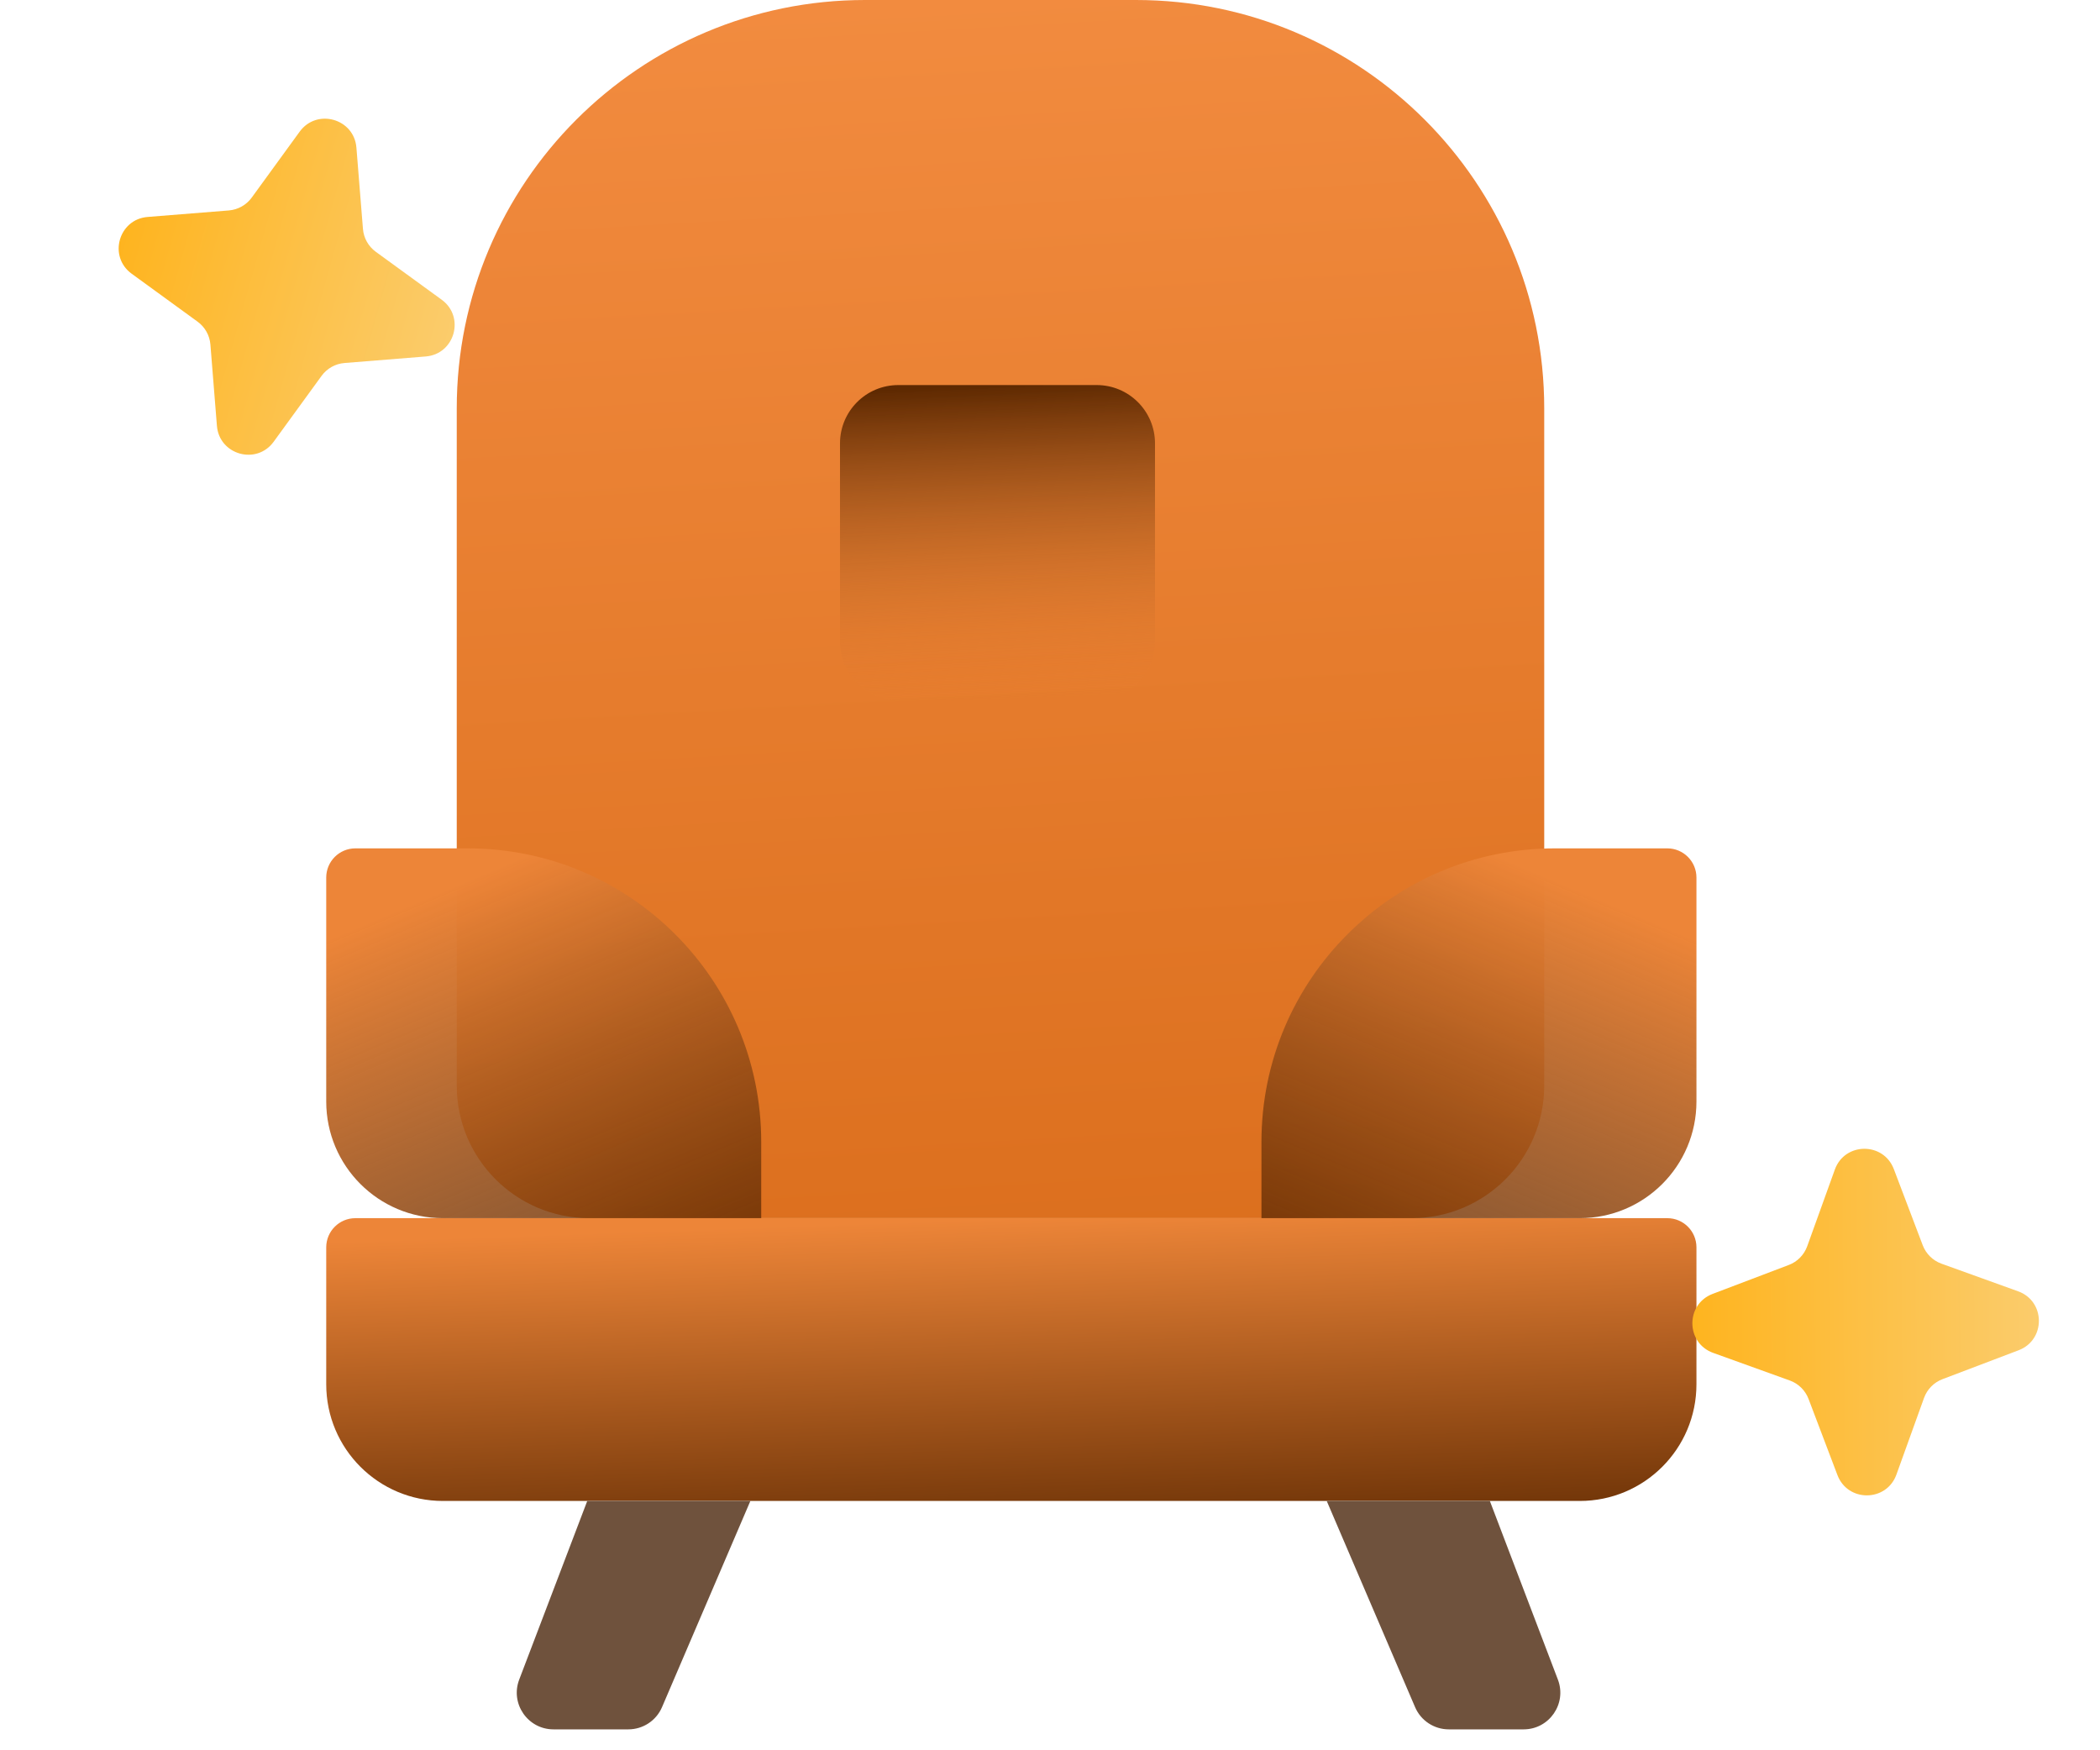
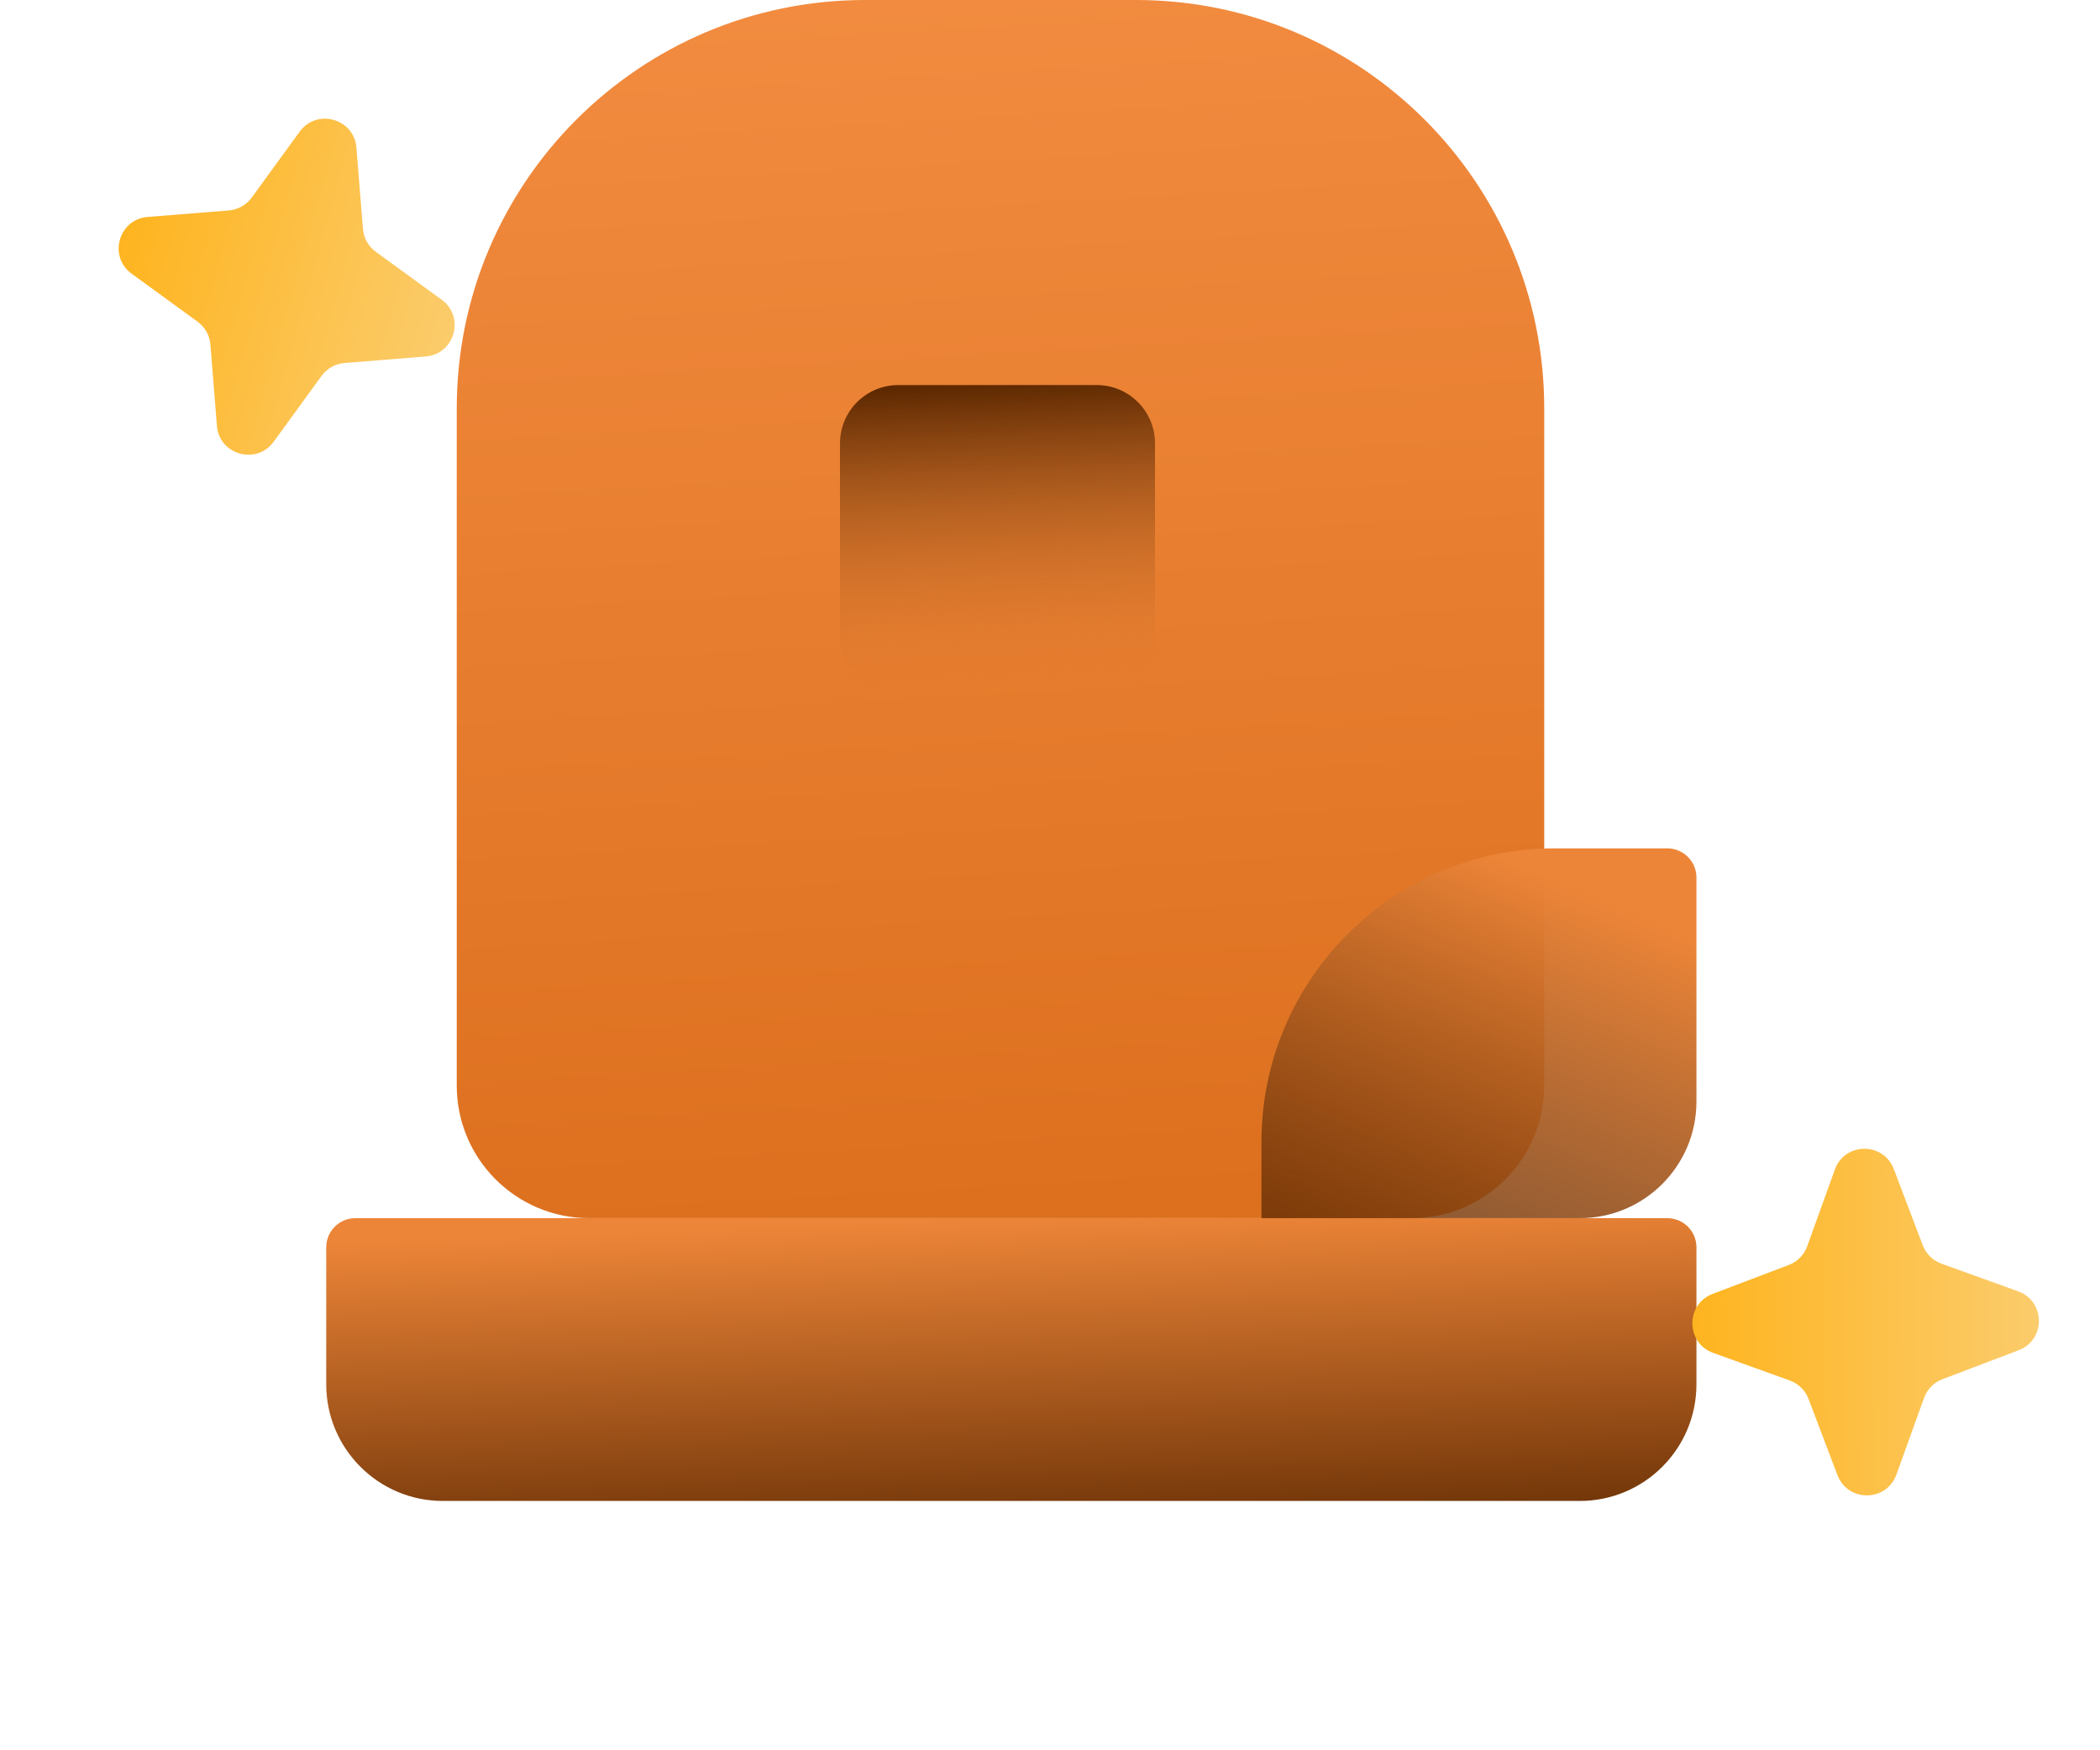
<svg xmlns="http://www.w3.org/2000/svg" width="72" height="60" viewBox="0 0 72 60" fill="none">
  <path d="M15.66 14C15.66 6.268 21.928 0 29.66 0H38.945C46.677 0 52.945 6.268 52.945 14V37.215C52.945 39.725 50.91 41.759 48.4 41.759H20.205C17.695 41.759 15.66 39.725 15.66 37.215V14Z" fill="url(#paint0_linear_257_4799)" />
  <path d="M37.601 13.2H30.799C29.694 13.2 28.8 14.095 28.8 15.2V22C28.8 23.105 29.695 24 30.8 24H37.6C38.704 24 39.6 23.105 39.6 22V15.2C39.6 14.095 38.705 13.2 37.601 13.2Z" fill="url(#paint1_linear_257_4799)" />
  <path d="M11.185 42.759C11.185 42.207 11.633 41.759 12.185 41.759H57.164C57.717 41.759 58.164 42.207 58.164 42.759V47.453C58.164 49.663 56.374 51.453 54.164 51.453H15.185C12.976 51.453 11.185 49.663 11.185 47.453V42.759Z" fill="url(#paint2_linear_257_4799)" />
-   <path d="M17.801 57.578L20.134 51.454H25.727L22.698 58.521C22.5 58.984 22.045 59.283 21.542 59.283H18.977C18.096 59.283 17.488 58.401 17.801 57.578Z" fill="#6F523D" />
-   <path d="M53.414 57.578L51.081 51.454H45.488L48.517 58.521C48.715 58.984 49.17 59.283 49.673 59.283H52.238C53.119 59.283 53.727 58.401 53.414 57.578Z" fill="#6F523D" />
-   <path d="M11.185 30.082C11.185 29.53 11.633 29.082 12.185 29.082H16.037C21.594 29.082 26.099 33.587 26.099 39.145V41.759H15.185C12.976 41.759 11.185 39.968 11.185 37.759V30.082Z" fill="url(#paint3_linear_257_4799)" />
  <path d="M58.164 30.082C58.164 29.53 57.716 29.082 57.164 29.082H53.313C47.755 29.082 43.25 33.587 43.25 39.145V41.759H54.164C56.373 41.759 58.164 39.968 58.164 37.759V30.082Z" fill="url(#paint4_linear_257_4799)" />
  <path d="M10.274 4.514C10.862 3.705 12.14 4.064 12.22 5.061L12.444 7.846C12.469 8.159 12.63 8.446 12.884 8.631L15.143 10.274C15.952 10.862 15.593 12.14 14.596 12.22L11.811 12.444C11.498 12.469 11.211 12.63 11.026 12.884L9.383 15.143C8.795 15.952 7.517 15.593 7.437 14.596L7.214 11.811C7.189 11.498 7.028 11.211 6.773 11.026L4.514 9.383C3.705 8.795 4.064 7.517 5.062 7.437L7.846 7.214C8.159 7.188 8.446 7.028 8.631 6.773L10.274 4.514Z" fill="url(#paint5_linear_257_4799)" />
  <path d="M62.909 40.093C63.248 39.152 64.575 39.141 64.931 40.076L65.922 42.687C66.034 42.981 66.269 43.212 66.564 43.319L69.192 44.266C70.134 44.605 70.145 45.932 69.21 46.287L66.598 47.279C66.304 47.391 66.074 47.625 65.967 47.921L65.02 50.549C64.681 51.49 63.354 51.502 62.998 50.566L62.007 47.955C61.895 47.661 61.66 47.43 61.365 47.324L58.737 46.377C57.795 46.037 57.784 44.71 58.719 44.355L61.331 43.363C61.625 43.252 61.855 43.017 61.962 42.721L62.909 40.093Z" fill="url(#paint6_linear_257_4799)" />
  <defs>
    <linearGradient id="paint0_linear_257_4799" x1="34.226" y1="-25.813" x2="40.305" y2="80.777" gradientUnits="userSpaceOnUse">
      <stop stop-color="#FF9C53" />
      <stop offset="1" stop-color="#C85600" />
    </linearGradient>
    <linearGradient id="paint1_linear_257_4799" x1="34.2" y1="13.2" x2="34.692" y2="23.977" gradientUnits="userSpaceOnUse">
      <stop stop-color="#5E2901" />
      <stop offset="1" stop-color="#ED8538" stop-opacity="0" />
    </linearGradient>
    <linearGradient id="paint2_linear_257_4799" x1="34.675" y1="41.759" x2="35.098" y2="53.964" gradientUnits="userSpaceOnUse">
      <stop stop-color="#ED8538" />
      <stop offset="1" stop-color="#5E2901" />
    </linearGradient>
    <linearGradient id="paint3_linear_257_4799" x1="18.642" y1="29.082" x2="24.6" y2="43.2" gradientUnits="userSpaceOnUse">
      <stop stop-color="#ED8538" />
      <stop offset="1" stop-color="#5E2901" stop-opacity="0.8" />
    </linearGradient>
    <linearGradient id="paint4_linear_257_4799" x1="50.707" y1="29.082" x2="44.75" y2="43.2" gradientUnits="userSpaceOnUse">
      <stop stop-color="#ED8538" />
      <stop offset="1" stop-color="#5E2901" stop-opacity="0.8" />
    </linearGradient>
    <linearGradient id="paint5_linear_257_4799" x1="2.158" y1="7.67" x2="17.499" y2="11.987" gradientUnits="userSpaceOnUse">
      <stop stop-color="#FFB012" />
      <stop offset="1" stop-color="#FAD079" />
    </linearGradient>
    <linearGradient id="paint6_linear_257_4799" x1="55.997" y1="45.389" x2="71.932" y2="45.253" gradientUnits="userSpaceOnUse">
      <stop stop-color="#FFB012" />
      <stop offset="1" stop-color="#FAD079" />
    </linearGradient>
  </defs>
</svg>